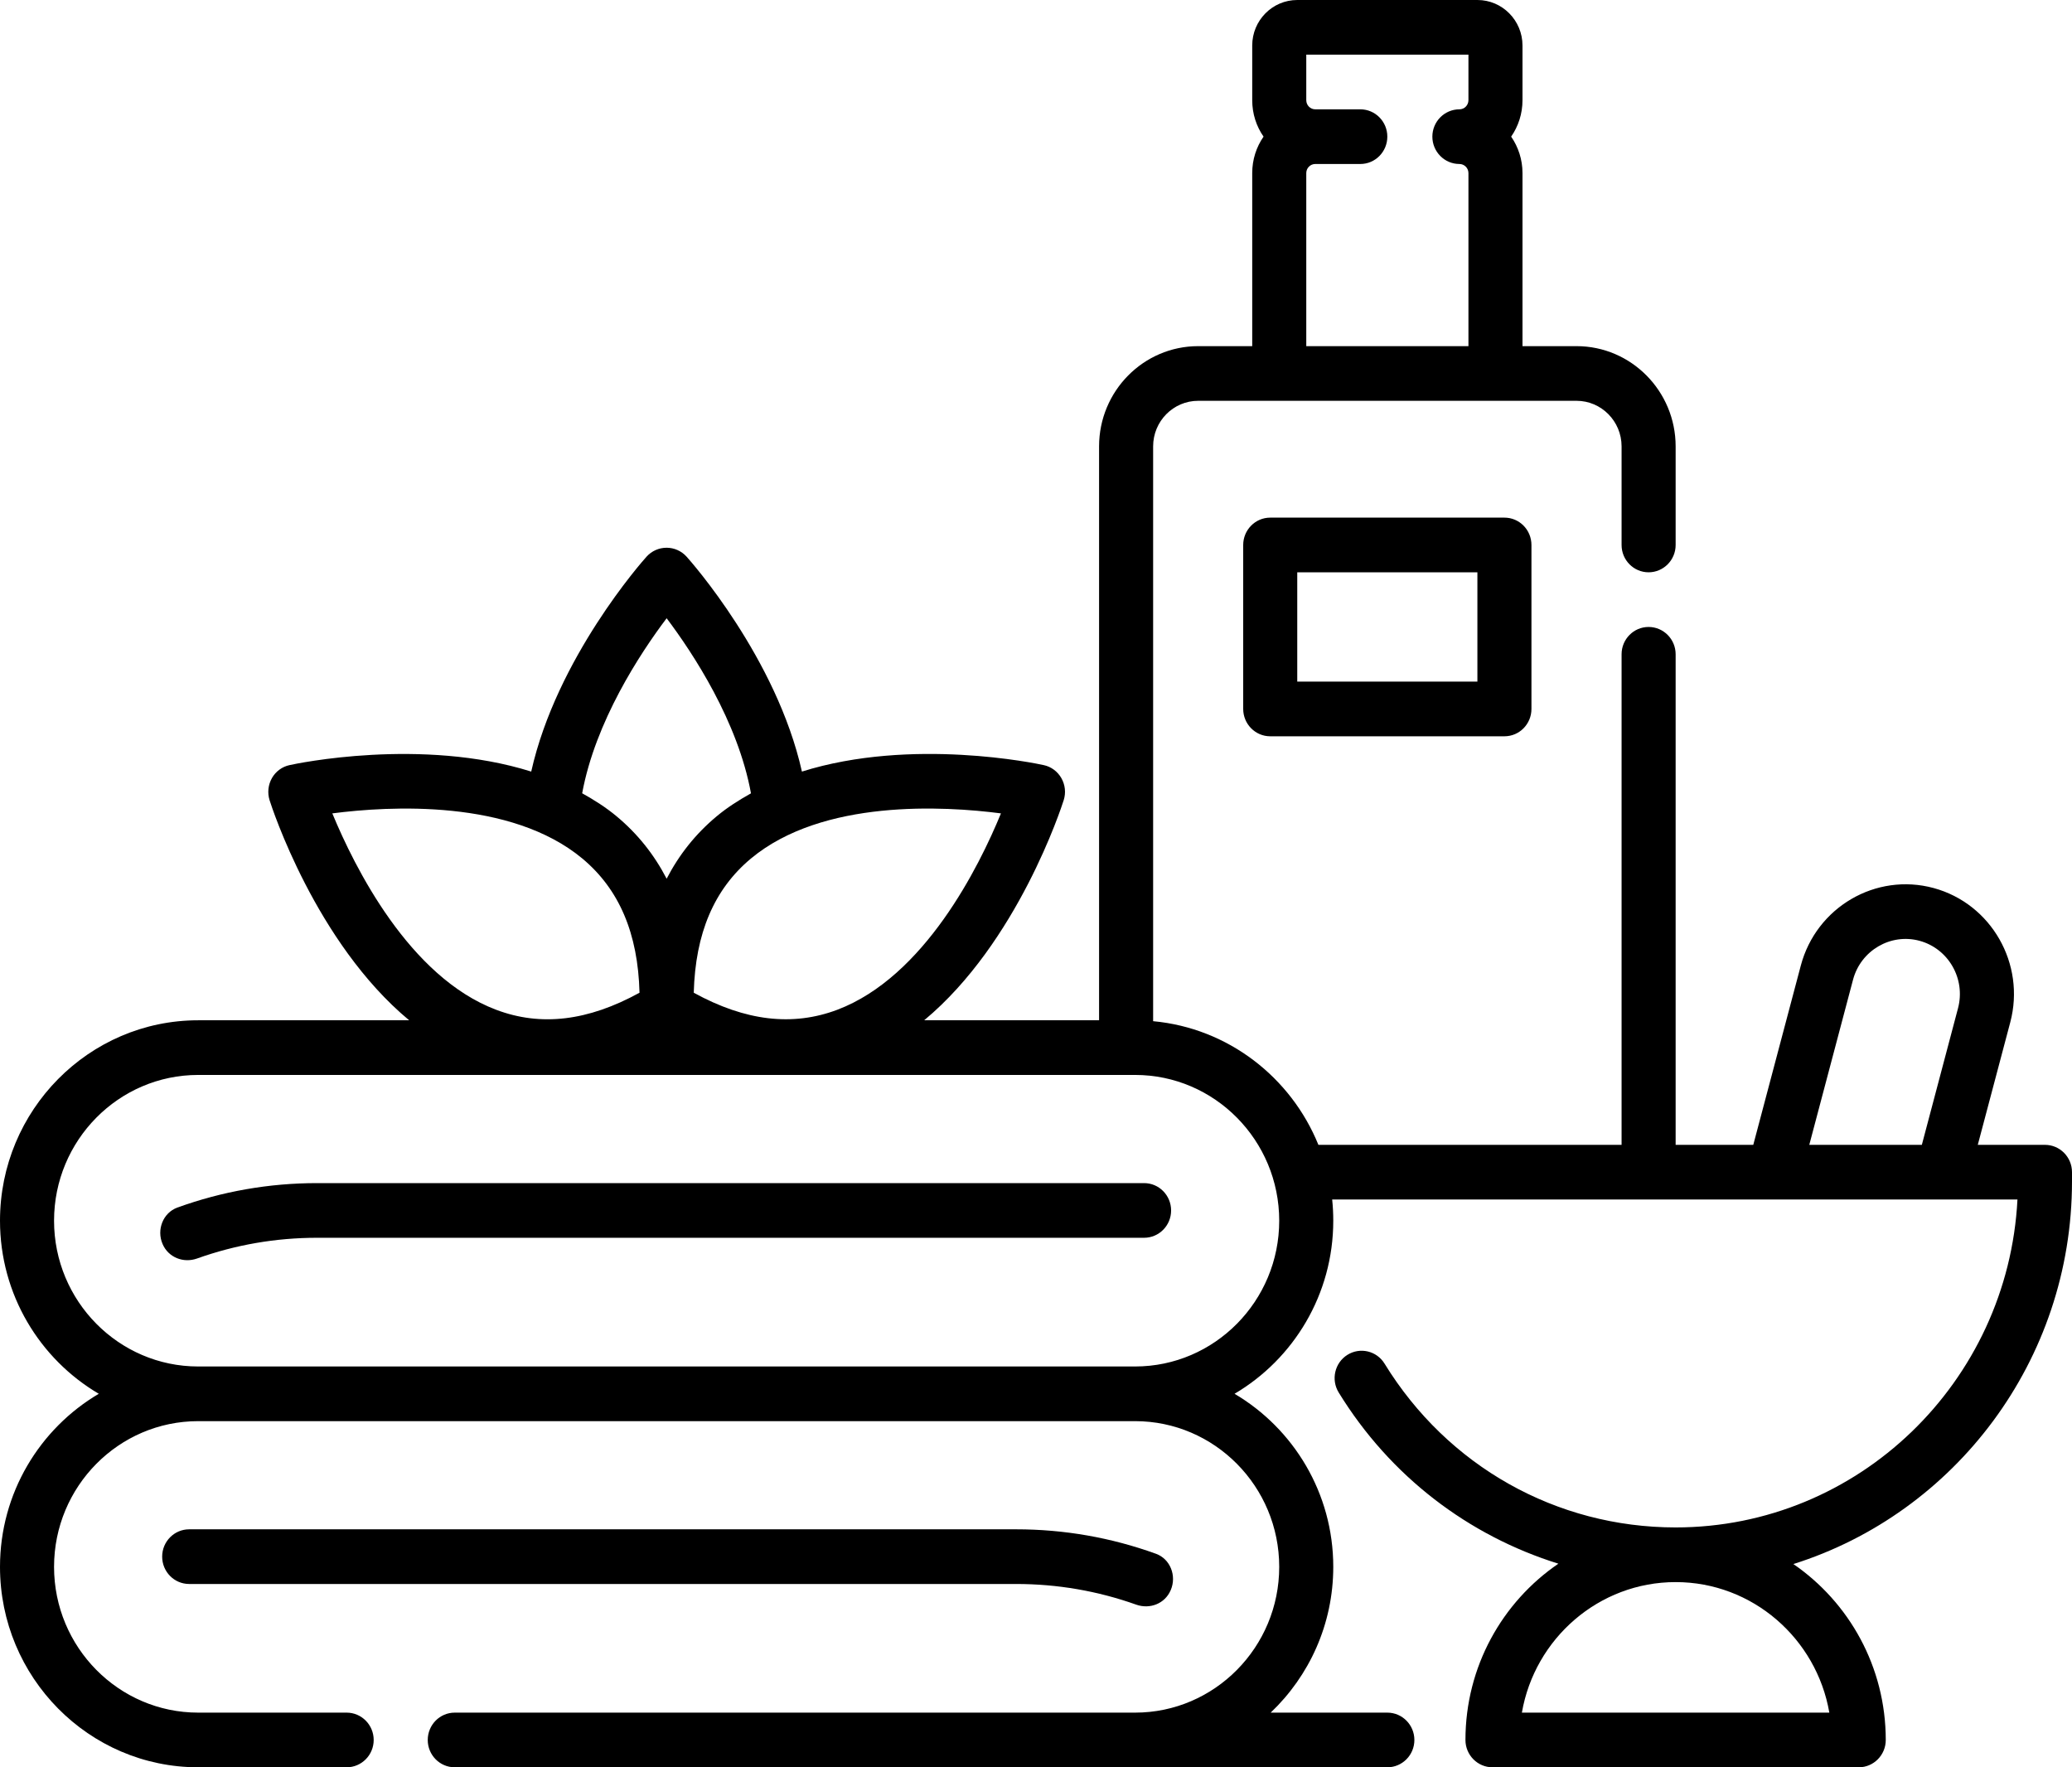
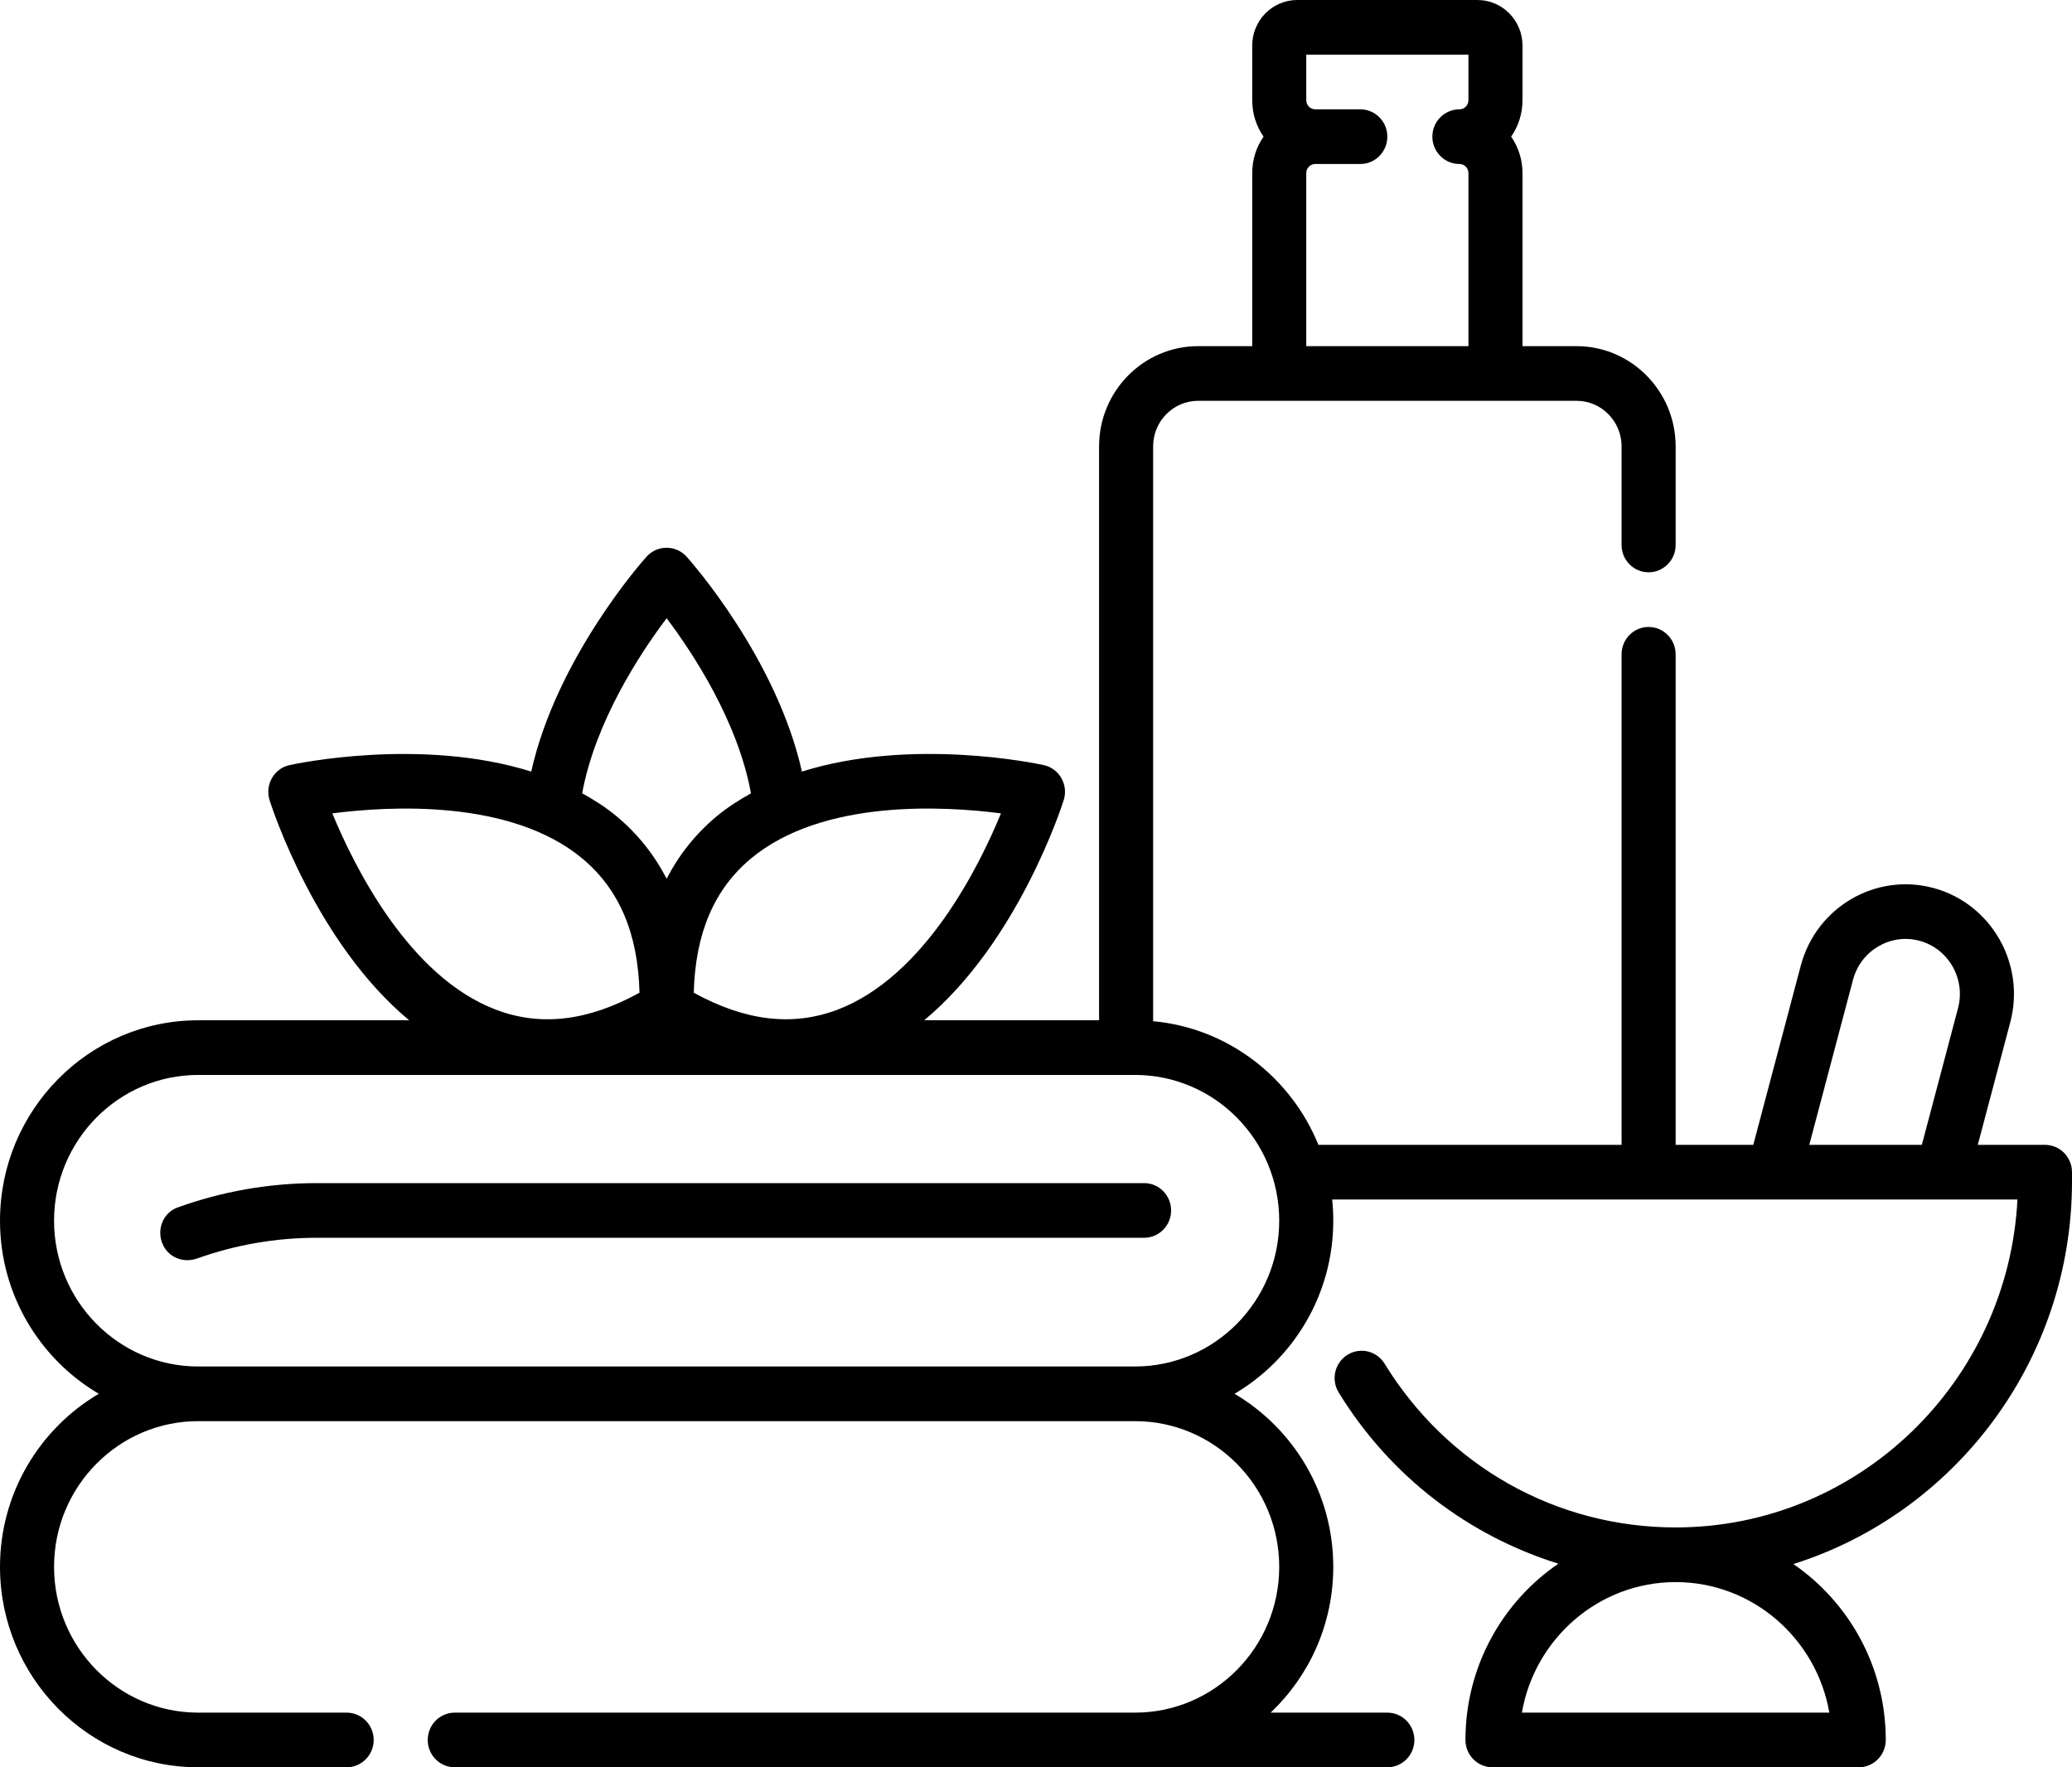
<svg xmlns="http://www.w3.org/2000/svg" width="34" height="29" viewBox="0 0 34 29" fill="none">
  <path d="M18.774 19.414H5.204C4.416 19.414 3.647 19.549 2.911 19.815C2.675 19.901 2.567 20.179 2.667 20.411L2.668 20.414C2.763 20.634 3.01 20.731 3.234 20.651C3.867 20.425 4.528 20.311 5.204 20.311H18.774C19.019 20.311 19.217 20.11 19.217 19.863C19.217 19.615 19.019 19.414 18.774 19.414Z" fill="black" />
-   <path d="M18.644 26.331C18.869 26.411 19.116 26.315 19.21 26.094L19.211 26.092C19.311 25.859 19.204 25.581 18.968 25.496C18.232 25.23 17.462 25.095 16.674 25.095H3.104C2.859 25.095 2.661 25.296 2.661 25.543C2.661 25.791 2.859 25.992 3.104 25.992H16.674C17.351 25.992 18.011 26.106 18.644 26.331Z" fill="black" />
  <path d="M33.556 18.786H32.454L32.987 16.775C33.241 15.817 32.676 14.829 31.729 14.572C30.781 14.315 29.804 14.886 29.55 15.844L28.77 18.786H27.496V10.736C27.496 10.489 27.297 10.288 27.052 10.288C26.807 10.288 26.609 10.489 26.609 10.736V18.786H21.634C21.184 17.677 20.151 16.87 18.922 16.757V7.325C18.922 6.912 19.253 6.577 19.661 6.577H20.991H24.539H25.87C26.277 6.577 26.609 6.912 26.609 7.325V8.943C26.609 9.19 26.807 9.391 27.052 9.391C27.297 9.391 27.496 9.19 27.496 8.943V7.325C27.496 6.418 26.766 5.68 25.87 5.68H24.983V2.84C24.983 2.618 24.914 2.412 24.797 2.242C24.914 2.073 24.983 1.867 24.983 1.644V0.747C24.983 0.335 24.651 0 24.244 0H21.287C20.879 0 20.548 0.335 20.548 0.747V1.644C20.548 1.867 20.616 2.073 20.734 2.242C20.616 2.412 20.548 2.618 20.548 2.84V5.68H19.661C18.764 5.68 18.035 6.418 18.035 7.325V16.742H15.165C16.698 15.468 17.419 13.243 17.455 13.129C17.493 13.009 17.479 12.878 17.416 12.768C17.354 12.659 17.249 12.581 17.127 12.555C17.017 12.53 14.96 12.095 13.159 12.661C12.742 10.797 11.332 9.207 11.266 9.134C11.182 9.041 11.063 8.988 10.938 8.988C10.813 8.988 10.694 9.041 10.61 9.134C10.544 9.207 9.134 10.797 8.717 12.661C6.917 12.096 4.861 12.53 4.751 12.555C4.629 12.581 4.524 12.659 4.462 12.768C4.4 12.878 4.386 13.009 4.423 13.129C4.459 13.243 5.18 15.468 6.714 16.742H3.252C1.459 16.742 0 18.218 0 20.031C0 21.243 0.653 22.301 1.621 22.871C0.653 23.442 0 24.5 0 25.711C0 27.525 1.459 29 3.252 29H5.688C5.933 29 6.132 28.799 6.132 28.552C6.132 28.304 5.933 28.103 5.688 28.103H3.252C1.948 28.103 0.887 27.03 0.887 25.711C0.887 24.392 1.948 23.32 3.252 23.32H18.626C19.93 23.32 20.991 24.392 20.991 25.711C20.991 27.03 19.93 28.103 18.626 28.103H7.462C7.217 28.103 7.019 28.304 7.019 28.552C7.019 28.799 7.217 29 7.462 29H18.626H22.765C23.01 29 23.209 28.799 23.209 28.552C23.209 28.304 23.01 28.103 22.765 28.103H20.851C21.482 27.503 21.878 26.654 21.878 25.711C21.878 24.5 21.225 23.442 20.258 22.871C21.225 22.301 21.878 21.243 21.878 20.031C21.878 19.913 21.872 19.797 21.86 19.683H33.105C32.951 22.677 30.494 25.064 27.496 25.064C25.539 25.064 23.754 24.06 22.72 22.377C22.591 22.166 22.318 22.102 22.11 22.232C21.901 22.363 21.838 22.64 21.967 22.85C22.812 24.226 24.096 25.199 25.572 25.659C24.653 26.286 24.047 27.348 24.047 28.552C24.047 28.799 24.246 29 24.491 29H30.501C30.745 29 30.944 28.799 30.944 28.552C30.944 27.352 30.342 26.293 29.428 25.665C32.074 24.831 34 22.331 34 19.384V19.235C34 18.987 33.801 18.786 33.556 18.786ZM21.435 2.84C21.435 2.758 21.501 2.691 21.583 2.691H22.322C22.567 2.691 22.765 2.49 22.765 2.242C22.765 1.995 22.567 1.794 22.322 1.794H21.583C21.501 1.794 21.435 1.727 21.435 1.644V0.897H24.096V1.644C24.096 1.727 24.029 1.794 23.948 1.794C23.703 1.794 23.504 1.995 23.504 2.242C23.504 2.49 23.703 2.691 23.948 2.691C24.029 2.691 24.096 2.758 24.096 2.84V5.68H21.435V2.84ZM16.425 13.347C16.064 14.226 15.17 16.027 13.741 16.569C13.006 16.846 12.233 16.756 11.384 16.29C11.41 15.314 11.718 14.592 12.322 14.088C13.498 13.109 15.492 13.226 16.425 13.347ZM10.939 10.145C11.374 10.722 12.108 11.839 12.323 13.018C12.127 13.128 11.936 13.248 11.76 13.395C11.415 13.682 11.143 14.025 10.939 14.419C10.735 14.025 10.463 13.682 10.118 13.395C9.942 13.248 9.75 13.127 9.553 13.017C9.769 11.842 10.502 10.723 10.939 10.145ZM5.453 13.347C6.388 13.226 8.381 13.11 9.556 14.088C10.16 14.592 10.469 15.314 10.494 16.29C9.646 16.756 8.873 16.847 8.14 16.569C6.713 16.03 5.817 14.227 5.453 13.347ZM18.626 22.423H3.252C1.948 22.423 0.887 21.35 0.887 20.031C0.887 18.712 1.948 17.639 3.252 17.639H18.626C19.93 17.639 20.991 18.712 20.991 20.031C20.991 21.35 19.93 22.423 18.626 22.423ZM32.13 16.543L31.536 18.786H29.689L30.407 16.076C30.534 15.596 31.026 15.309 31.499 15.438C31.974 15.567 32.257 16.063 32.13 16.543ZM30.018 28.103H24.973C25.183 26.888 26.235 25.961 27.496 25.961C28.757 25.961 29.808 26.888 30.018 28.103Z" fill="black" />
-   <path d="M20.843 8.494C20.599 8.494 20.4 8.695 20.4 8.943V11.633C20.4 11.881 20.599 12.082 20.843 12.082H24.687C24.932 12.082 25.13 11.881 25.13 11.633V8.943C25.13 8.695 24.932 8.494 24.687 8.494H20.843ZM24.243 11.185H21.287V9.391H24.243V11.185Z" fill="black" />
</svg>